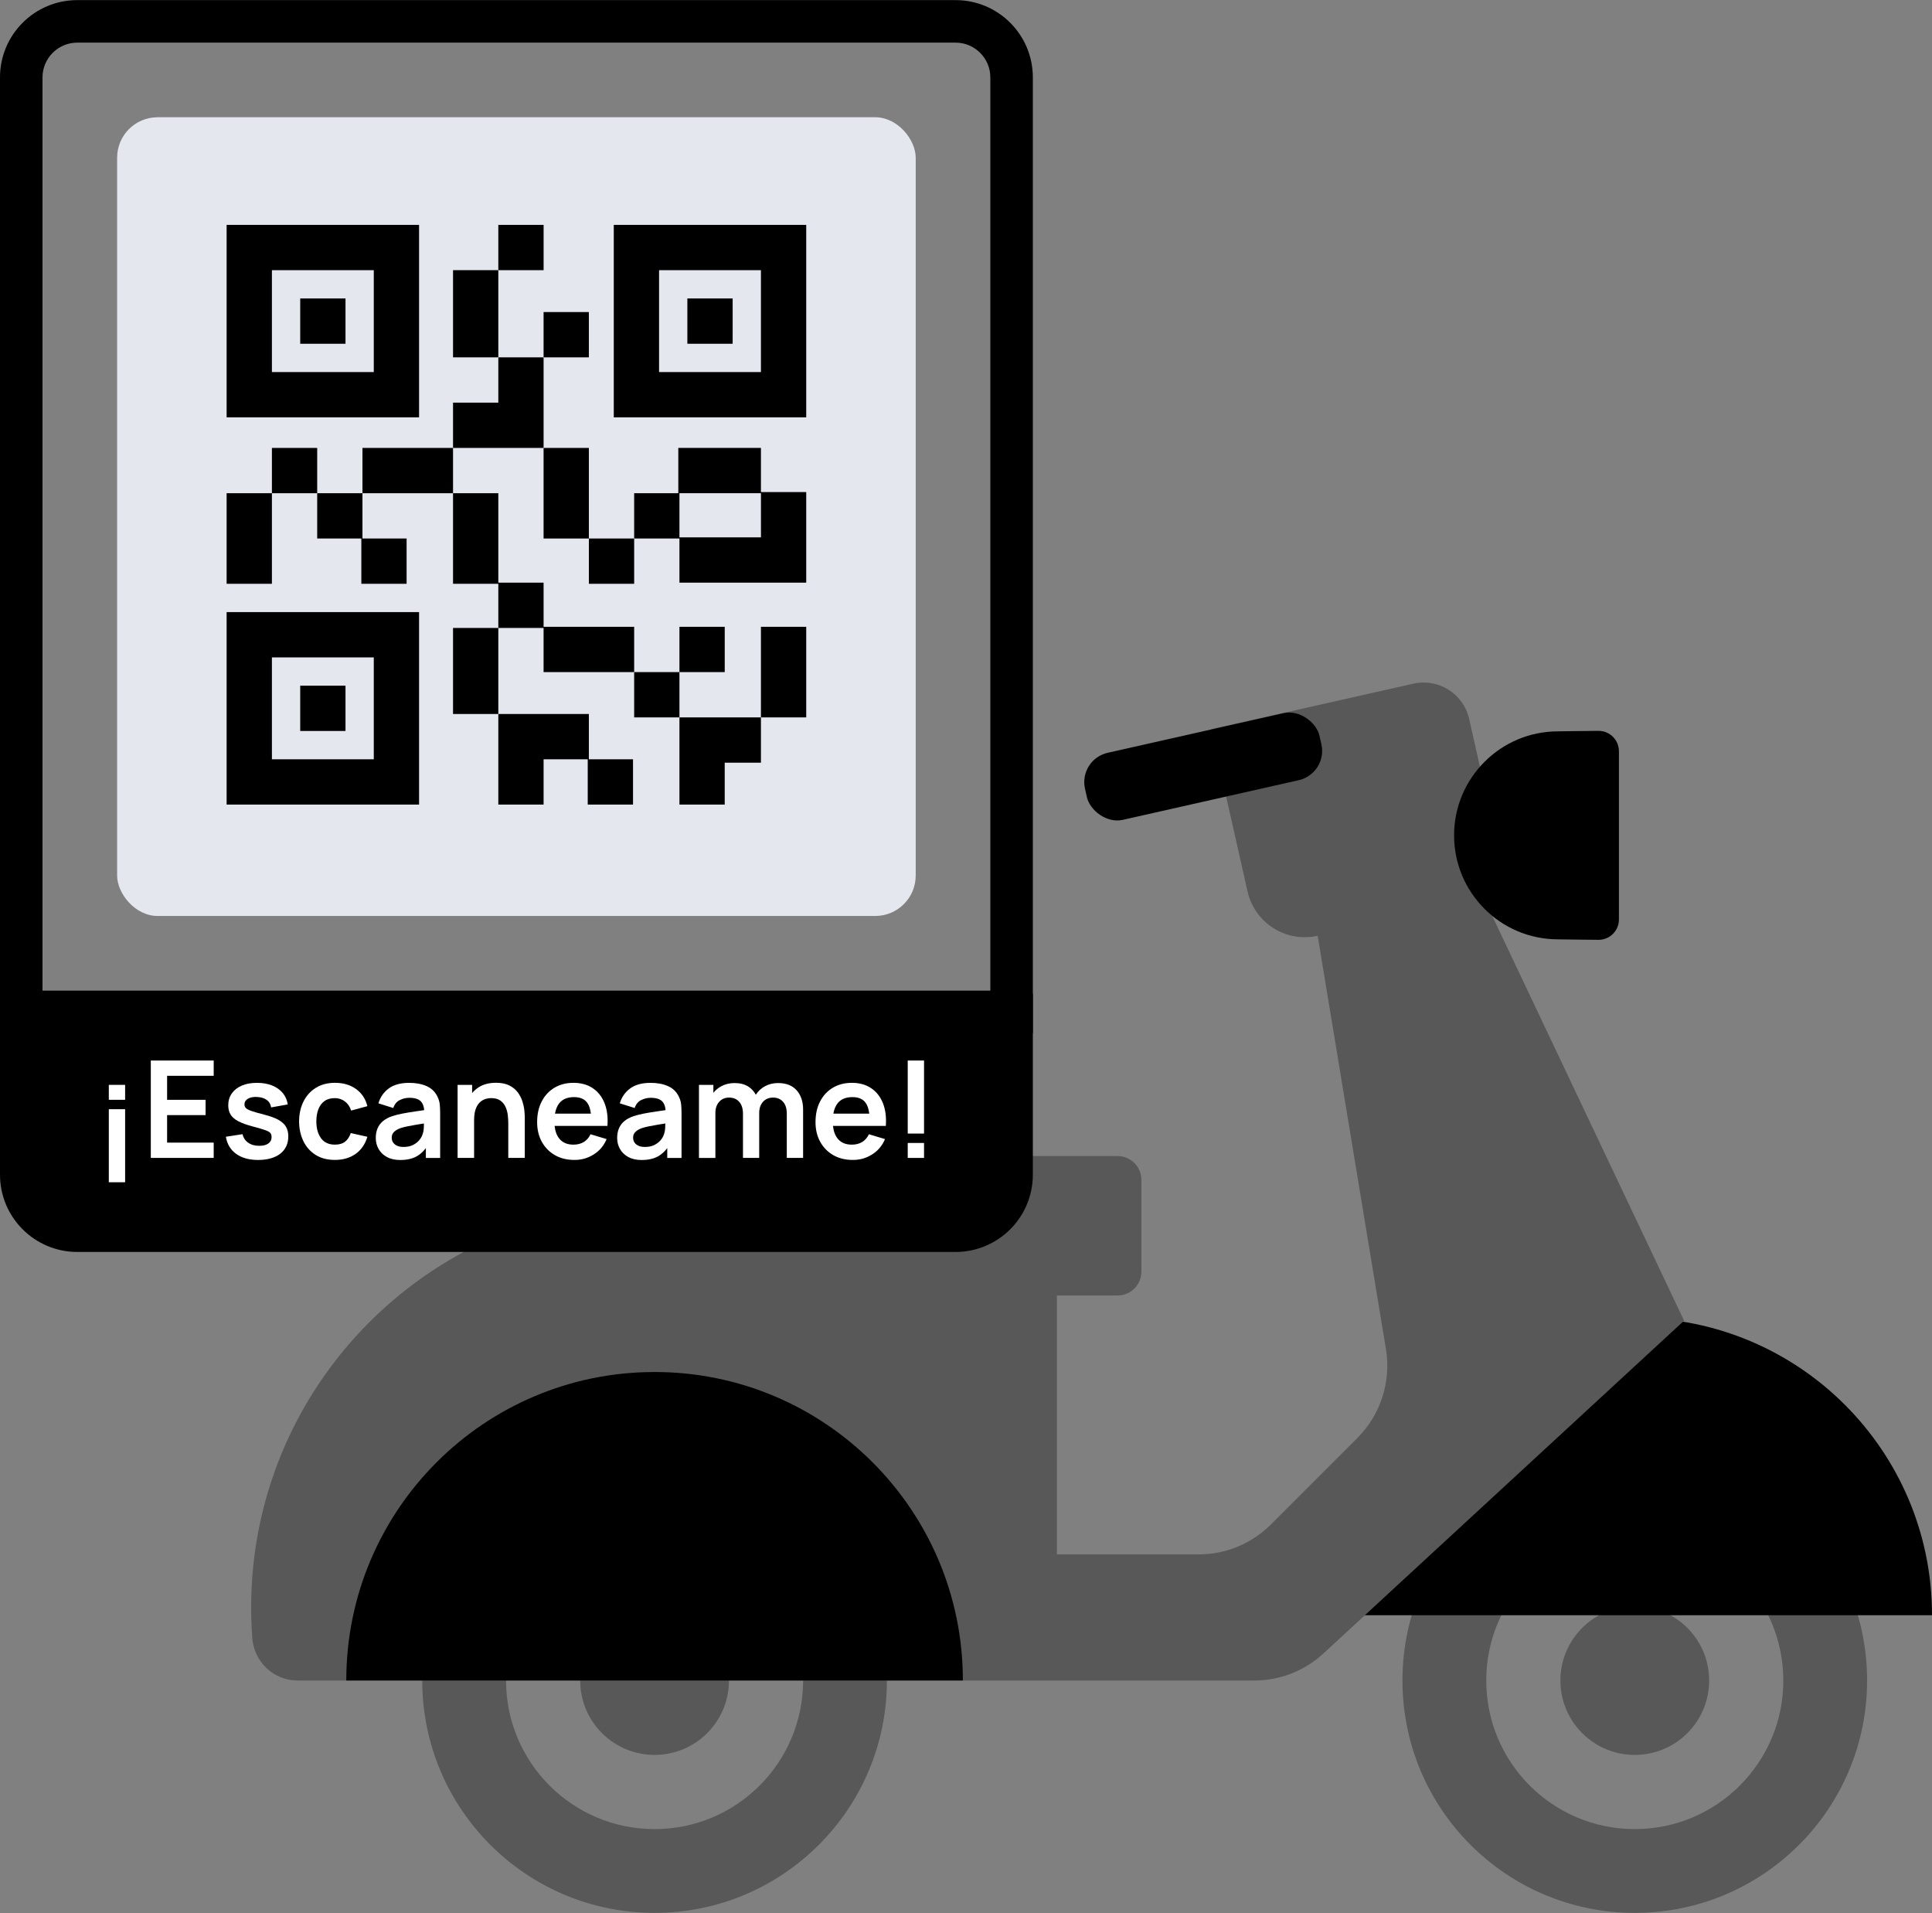
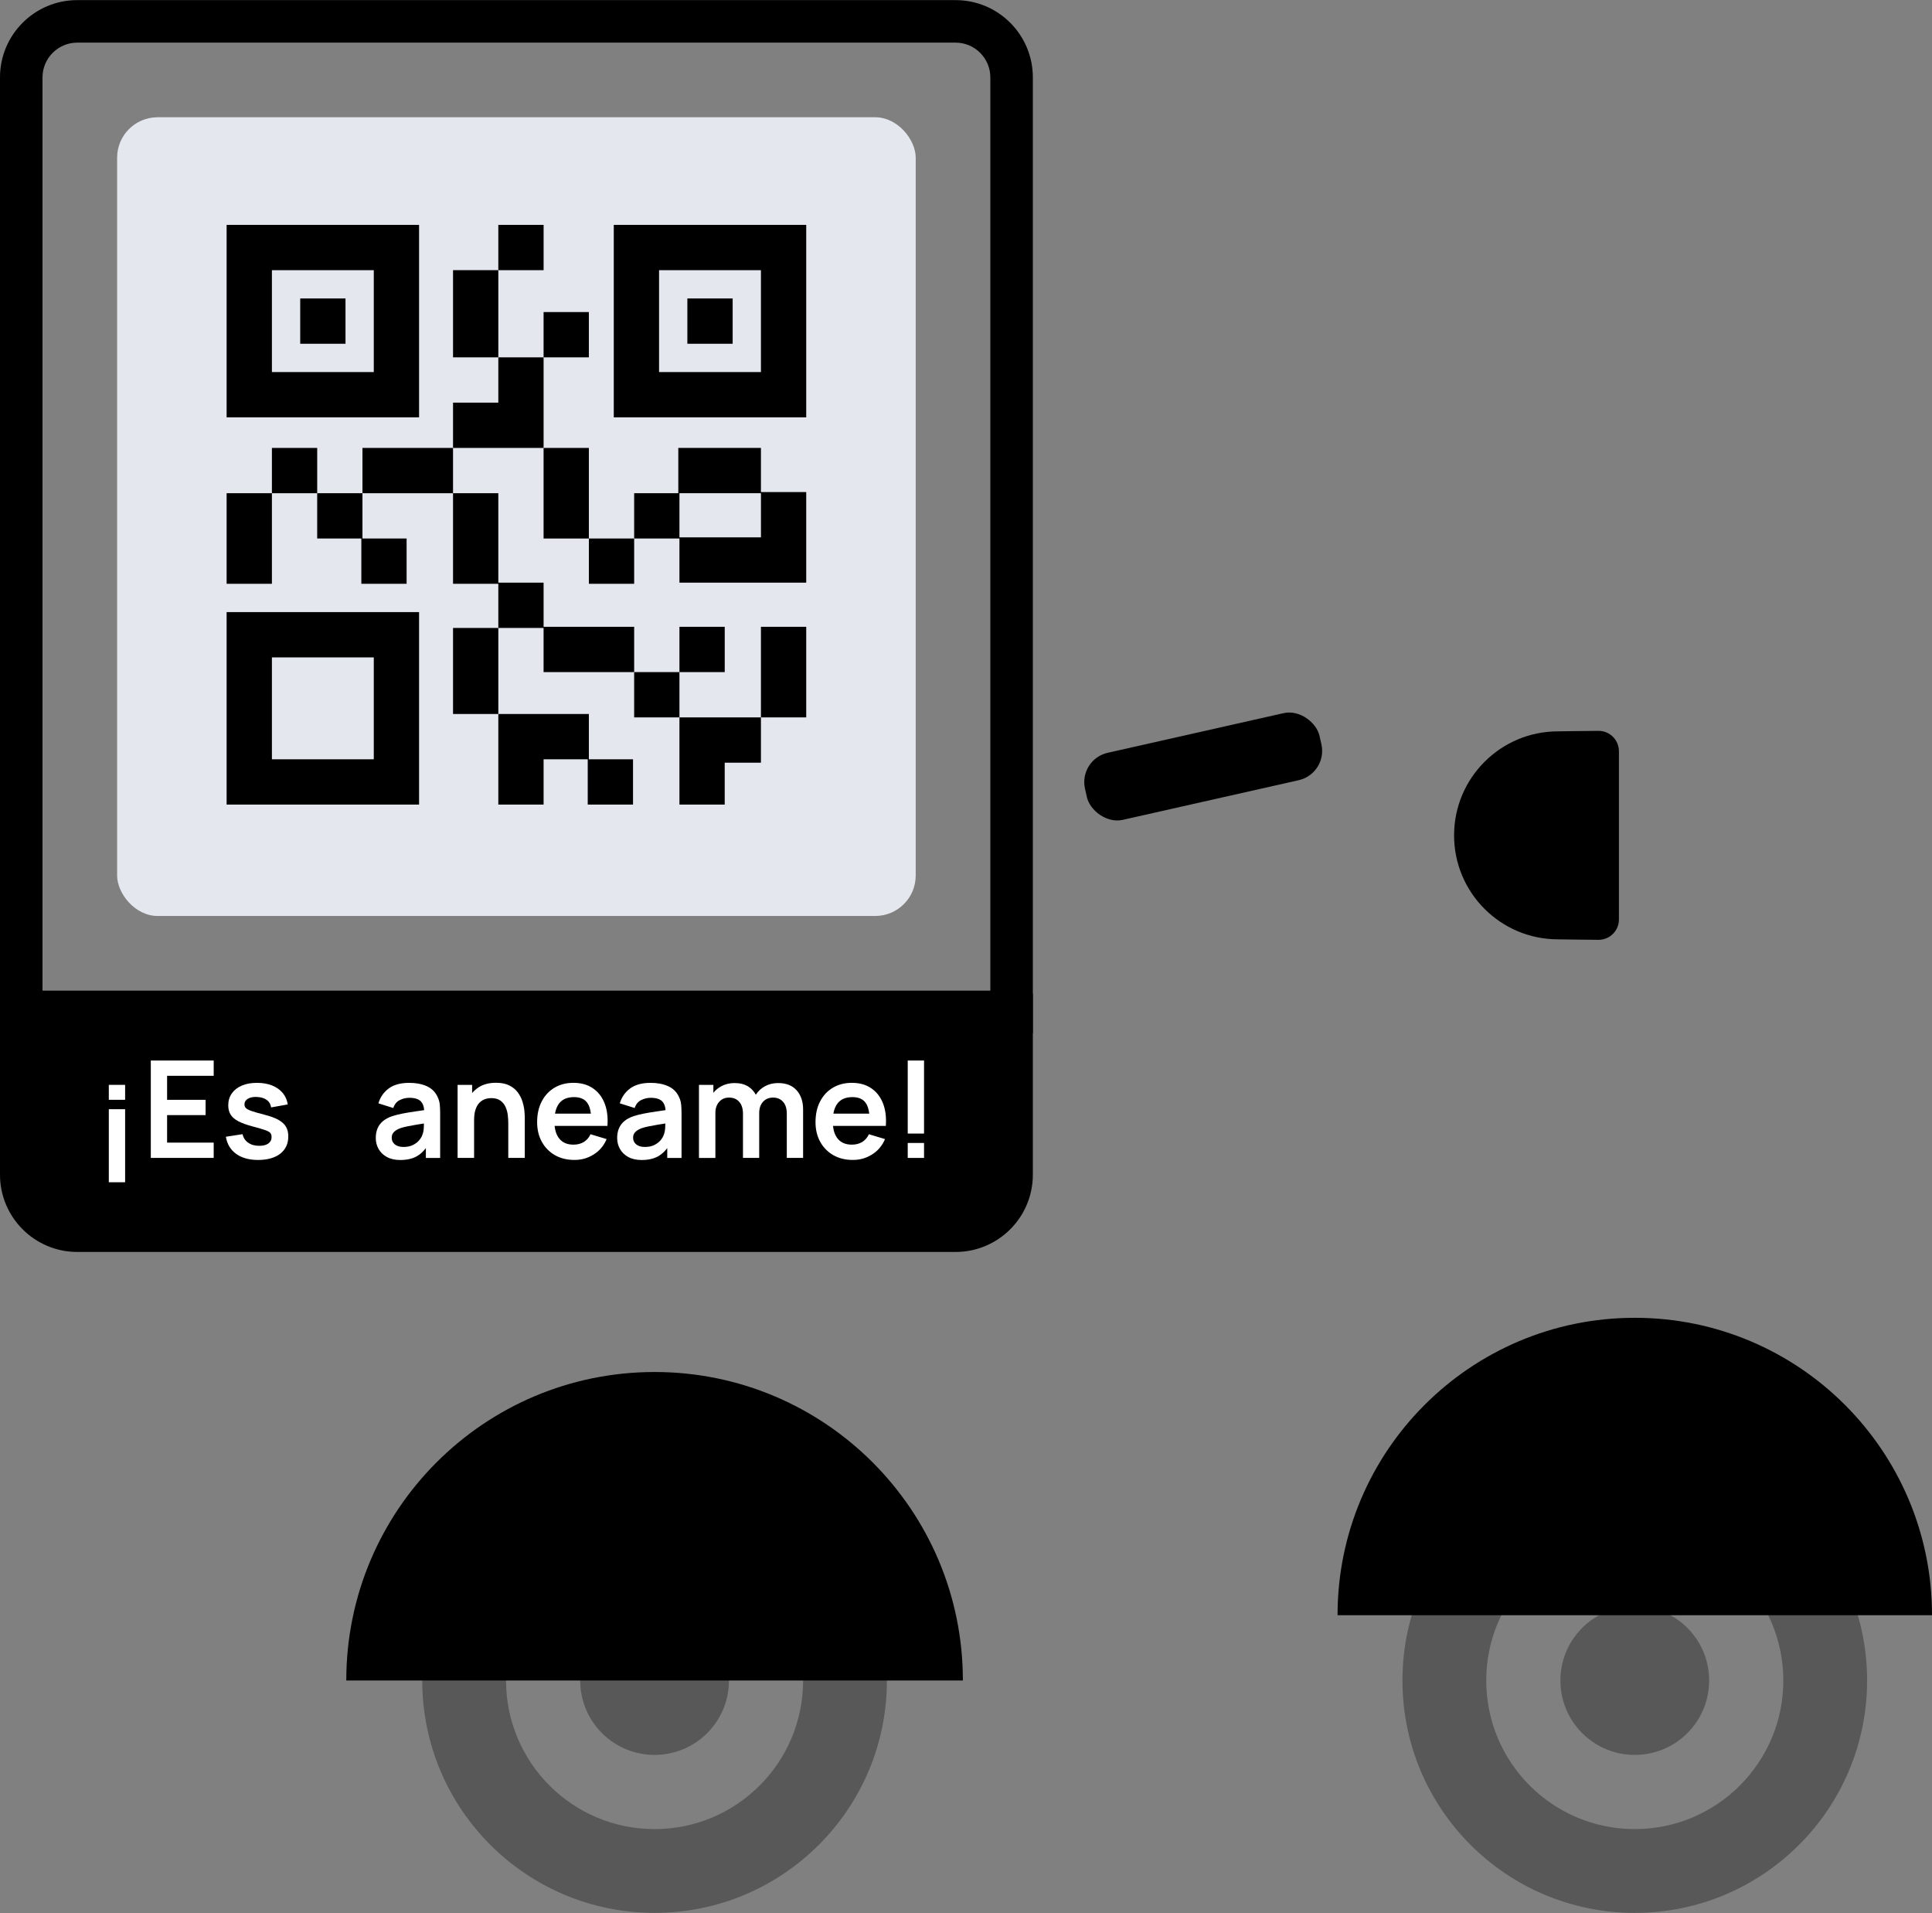
<svg xmlns="http://www.w3.org/2000/svg" id="TEXTO" viewBox="0 0 1000 990">
  <rect x="0" y="0" width="1000" height="990" fill="#808080" stroke="none" />
  <g>
    <g>
      <g>
        <path d="M846.16,749.44c-66.41,0-120.25,53.84-120.25,120.25s53.84,120.25,120.25,120.25,120.25-53.84,120.25-120.25-53.84-120.25-120.25-120.25Zm0,197.14c-42.46,0-76.88-34.42-76.88-76.88s34.42-76.88,76.88-76.88,76.88,34.42,76.88,76.88-34.42,76.88-76.88,76.88Z" fill="#585858" />
        <circle cx="846.16" cy="869.69" r="38.5" transform="translate(-367.13 853.05) rotate(-45)" fill="#585858" />
      </g>
      <g>
        <path d="M338.81,749.44c-66.41,0-120.25,53.84-120.25,120.25s53.84,120.25,120.25,120.25,120.25-53.84,120.25-120.25-53.84-120.25-120.25-120.25Zm0,197.14c-42.46,0-76.88-34.42-76.88-76.88s34.42-76.88,76.88-76.88,76.88,34.42,76.88,76.88-34.42,76.88-76.88,76.88Z" fill="#585858" />
        <circle cx="338.81" cy="869.69" r="38.5" transform="translate(-515.73 494.3) rotate(-45)" fill="#585858" />
      </g>
      <path d="M1000,835.9s0-.05,0-.08c0-84.96-68.88-153.84-153.84-153.84s-153.84,68.88-153.84,153.84c0,.03,0,.05,0,.08h307.68Z" />
-       <path d="M871.73,683.59l-103.67-218.7,12.65-2.85-20.27-89.98c-2.93-13.02-15.86-21.19-28.88-18.26l-104.75,23.6,18.91,83.92c3.69,16.37,19.95,26.65,36.31,22.96h0l35.33,213.86c2.78,16.84-2.73,33.98-14.79,46.05l-44.73,44.73c-9.93,9.93-23.39,15.5-37.42,15.5h-73.36v-133.99h31.4c6.81,0,12.33-5.52,12.33-12.33v-47.49c0-6.81-5.52-12.33-12.33-12.33H273.07c-6.81,0-12.33,5.52-12.33,12.33v27.58c-76.64,30.92-130.74,106-130.74,193.72,0,5.35,.2,10.66,.6,15.91,.93,12.33,11.14,21.88,23.5,21.88h495.04c13.3,0,26.11-5.01,35.89-14.03l186.01-171.62-.12-.16,.8-.31Z" fill="#585858" />
      <rect x="560.55" y="378.91" width="124.42" height="35.57" rx="15.53" ry="15.53" transform="translate(-71.96 146.59) rotate(-12.7)" />
      <path d="M837.95,388.77c0-5.84-4.74-10.57-10.57-10.54-8.38,.03-18.86,.25-20.93,.25-29.72,0-53.82,24.1-53.82,53.82s24.1,53.82,53.82,53.82c2.07,0,12.55,.22,20.93,.25,5.84,.02,10.57-4.71,10.57-10.54v-87.06Z" />
      <path d="M498.38,869.69s0-.06,0-.09c0-88.13-71.44-159.57-159.57-159.57s-159.57,71.44-159.57,159.57c0,.03,0,.06,0,.09H498.38Z" />
    </g>
    <g>
      <path d="M494.6,22.06c9.93,0,18,8.07,18,18v472.6H22V40.06c0-9.93,8.07-18,18-18H494.6M494.6,.06H40C17.91,.06,0,17.97,0,40.06v494.6H534.6V40.06C534.6,17.97,516.69,.06,494.6,.06h0Z" />
      <rect x="60.62" y="60.68" width="413.35" height="413.35" rx="20.95" ry="20.95" fill="#e5e7ef" />
      <path d="M494.6,647.9H40c-22.09,0-40-17.91-40-40v-93.63H534.6v93.63c0,22.09-17.91,40-40,40Z" />
    </g>
  </g>
  <g>
    <rect x="56.32" y="574.03" width="8.44" height="37.8" fill="#fff" />
    <rect x="56.32" y="561.43" width="8.44" height="7.73" fill="#fff" />
    <polygon points="78.06 599.23 110.61 599.23 110.61 591.32 86.49 591.32 86.49 577.08 106.41 577.08 106.41 569.17 86.49 569.17 86.49 556.74 110.61 556.74 110.61 548.83 78.06 548.83 78.06 599.23" fill="#fff" />
    <path d="M144.09,579.51c-1.81-.99-4.22-1.87-7.23-2.64-2.94-.75-5.15-1.38-6.63-1.89-1.48-.51-2.47-1.03-2.96-1.54-.49-.51-.74-1.13-.74-1.86,0-1.28,.61-2.28,1.82-2.99,1.21-.71,2.81-1.01,4.79-.89,2.08,.12,3.74,.64,4.99,1.58,1.25,.93,1.98,2.21,2.19,3.82l8.61-1.54c-.33-2.26-1.19-4.24-2.59-5.92-1.4-1.68-3.24-2.98-5.51-3.89-2.28-.91-4.88-1.36-7.82-1.36s-5.62,.47-7.84,1.42c-2.22,.95-3.94,2.29-5.18,4.04s-1.85,3.8-1.85,6.16c0,1.89,.41,3.5,1.23,4.83,.82,1.33,2.16,2.48,4.02,3.45,1.87,.97,4.39,1.87,7.56,2.71,2.85,.75,4.96,1.37,6.33,1.86,1.38,.49,2.27,1,2.68,1.52,.41,.52,.61,1.22,.61,2.08,0,1.4-.55,2.5-1.66,3.31-1.11,.8-2.68,1.21-4.71,1.21-2.31,0-4.22-.54-5.74-1.61-1.52-1.07-2.5-2.54-2.94-4.41l-8.61,1.33c.63,3.8,2.4,6.75,5.32,8.86,2.92,2.1,6.71,3.15,11.38,3.15s8.7-1.08,11.46-3.25,4.15-5.16,4.15-8.96c0-1.96-.4-3.63-1.21-5s-2.11-2.56-3.92-3.55Z" fill="#fff" />
-     <path d="M167.9,569.85c1.42-1.04,3.23-1.56,5.42-1.56,1.94,0,3.66,.57,5.18,1.7,1.52,1.13,2.6,2.71,3.25,4.74l8.4-2.28c-.91-3.73-2.85-6.68-5.83-8.84-2.97-2.16-6.61-3.24-10.9-3.24-3.83,0-7.13,.86-9.9,2.57-2.78,1.71-4.92,4.07-6.42,7.07-1.5,3-2.27,6.43-2.29,10.31,.02,3.8,.76,7.21,2.22,10.22,1.46,3.01,3.56,5.38,6.32,7.12,2.75,1.74,6.08,2.61,9.98,2.61,4.22,0,7.79-1.03,10.71-3.1,2.92-2.06,4.96-5.02,6.12-8.87l-8.61-1.92c-.65,1.94-1.63,3.42-2.92,4.44-1.3,1.03-3.06,1.54-5.3,1.54-3.17,0-5.56-1.11-7.17-3.32-1.61-2.22-2.42-5.12-2.42-8.72,0-2.31,.34-4.38,1.02-6.19,.68-1.82,1.73-3.25,3.15-4.29Z" fill="#fff" />
    <path d="M226.39,567.42c-1.24-2.5-3.13-4.29-5.69-5.39s-5.51-1.64-8.87-1.64c-4.46,0-8,.97-10.62,2.9-2.62,1.94-4.4,4.5-5.34,7.7l7.7,2.42c.63-1.94,1.74-3.3,3.32-4.09,1.59-.79,3.23-1.19,4.94-1.19,2.82,0,4.83,.62,6.02,1.86,.99,1.03,1.55,2.54,1.7,4.52-1.52,.22-3.01,.44-4.45,.65-2.39,.34-4.61,.71-6.65,1.1-2.04,.4-3.82,.84-5.34,1.33-2.01,.68-3.64,1.55-4.9,2.61-1.26,1.06-2.19,2.32-2.8,3.78-.61,1.46-.91,3.1-.91,4.92,0,2.08,.48,3.98,1.45,5.71,.97,1.73,2.4,3.11,4.29,4.15s4.2,1.56,6.93,1.56c3.41,0,6.25-.64,8.52-1.91,1.75-.98,3.33-2.39,4.74-4.24v5.09h7.39v-23.21c0-1.63-.07-3.14-.21-4.53-.14-1.39-.55-2.75-1.23-4.08Zm-7.77,19.88c-.28,.86-.82,1.78-1.63,2.76-.81,.98-1.88,1.81-3.24,2.49-1.35,.68-2.99,1.01-4.9,1.01-1.33,0-2.44-.21-3.34-.63-.9-.42-1.58-.99-2.05-1.7s-.7-1.53-.7-2.47c0-.82,.18-1.53,.54-2.13,.36-.61,.88-1.14,1.56-1.61,.68-.47,1.5-.88,2.48-1.22,1-.33,2.16-.62,3.46-.89,1.31-.27,2.87-.55,4.69-.86,1.16-.19,2.48-.41,3.94-.64-.01,.64-.04,1.37-.07,2.2-.06,1.39-.31,2.62-.75,3.69Z" fill="#fff" />
    <path d="M270.38,569.94c-.51-1.63-1.31-3.17-2.38-4.62-1.07-1.45-2.52-2.64-4.34-3.57-1.82-.93-4.13-1.4-6.93-1.4-3.55,0-6.53,.78-8.96,2.33-1.31,.84-2.43,1.84-3.4,2.98v-4.23h-7.52v37.8h8.54v-19.42c0-2.31,.26-4.21,.77-5.69,.51-1.48,1.2-2.65,2.05-3.5,.85-.85,1.8-1.45,2.85-1.8s2.11-.53,3.19-.53c2.01,0,3.6,.43,4.78,1.3s2.06,1.97,2.66,3.31c.59,1.34,.97,2.74,1.14,4.18,.16,1.45,.25,2.77,.25,3.96v18.2h8.54v-21.11c0-.91-.08-2.09-.23-3.55-.15-1.46-.48-3-1-4.64Z" fill="#fff" />
    <path d="M306.8,563.13c-2.74-1.83-6.07-2.75-9.99-2.75-3.71,0-6.98,.84-9.8,2.52s-5.03,4.04-6.61,7.09c-1.59,3.04-2.38,6.63-2.38,10.76,0,3.83,.81,7.21,2.43,10.15,1.62,2.94,3.88,5.24,6.77,6.9,2.89,1.66,6.25,2.48,10.08,2.48s6.97-.94,9.99-2.83c3.02-1.89,5.26-4.54,6.7-7.95l-8.33-2.52c-.82,1.75-1.98,3.09-3.48,4.01-1.5,.92-3.3,1.38-5.37,1.38-3.22,0-5.67-1.05-7.35-3.15-1.32-1.65-2.11-3.83-2.4-6.54h27.35c.33-4.53-.18-8.46-1.51-11.79-1.33-3.34-3.37-5.92-6.11-7.75Zm-9.64,4.64c3.06,0,5.3,.95,6.72,2.83,1.01,1.34,1.66,3.25,1.96,5.71h-18.58c.39-2.18,1.11-3.97,2.19-5.34,1.68-2.13,4.25-3.2,7.7-3.2Z" fill="#fff" />
    <path d="M351.33,567.42c-1.24-2.5-3.13-4.29-5.69-5.39s-5.51-1.64-8.87-1.64c-4.46,0-8,.97-10.62,2.9-2.62,1.94-4.4,4.5-5.34,7.7l7.7,2.42c.63-1.94,1.74-3.3,3.32-4.09,1.59-.79,3.23-1.19,4.94-1.19,2.82,0,4.83,.62,6.02,1.86,.99,1.03,1.55,2.54,1.7,4.52-1.52,.22-3.01,.44-4.45,.65-2.39,.34-4.61,.71-6.65,1.1-2.04,.4-3.82,.84-5.34,1.33-2.01,.68-3.64,1.55-4.9,2.61-1.26,1.06-2.19,2.32-2.8,3.78-.61,1.46-.91,3.1-.91,4.92,0,2.08,.48,3.98,1.45,5.71,.97,1.73,2.4,3.11,4.29,4.15s4.2,1.56,6.93,1.56c3.41,0,6.25-.64,8.52-1.91,1.75-.98,3.33-2.39,4.74-4.24v5.09h7.39v-23.21c0-1.63-.07-3.14-.21-4.53-.14-1.39-.55-2.75-1.23-4.08Zm-7.77,19.88c-.28,.86-.82,1.78-1.63,2.76-.81,.98-1.88,1.81-3.24,2.49-1.35,.68-2.99,1.01-4.9,1.01-1.33,0-2.44-.21-3.34-.63-.9-.42-1.58-.99-2.05-1.7s-.7-1.53-.7-2.47c0-.82,.18-1.53,.54-2.13,.36-.61,.88-1.14,1.56-1.61,.68-.47,1.5-.88,2.48-1.22,1-.33,2.16-.62,3.46-.89,1.31-.27,2.87-.55,4.69-.86,1.16-.19,2.48-.41,3.94-.64-.01,.64-.04,1.37-.07,2.2-.06,1.39-.31,2.62-.75,3.69Z" fill="#fff" />
    <path d="M402.75,560.49c-2.52,0-4.81,.56-6.86,1.68-1.94,1.06-3.49,2.53-4.68,4.37-.93-1.75-2.23-3.18-3.92-4.25-1.9-1.2-4.26-1.8-7.09-1.8-2.57,0-4.88,.57-6.95,1.7-1.59,.87-2.92,1.99-4.01,3.36v-4.11h-7.46v37.8h8.5v-23.28c0-2.36,.65-4.27,1.94-5.74,1.29-1.47,3.02-2.21,5.16-2.21s3.97,.73,5.25,2.21c1.28,1.47,1.93,3.52,1.93,6.16v22.86h8.4v-23.28c0-1.66,.31-3.08,.94-4.29,.63-1.2,1.48-2.11,2.56-2.73,1.07-.62,2.29-.93,3.64-.93,2.19,0,3.93,.73,5.22,2.19,1.28,1.46,1.92,3.48,1.92,6.07v22.96h8.44v-25.09c0-4.08-1.11-7.38-3.34-9.89-2.23-2.51-5.43-3.76-9.61-3.76Z" fill="#fff" />
    <path d="M450.89,563.13c-2.74-1.83-6.07-2.75-9.99-2.75-3.71,0-6.98,.84-9.8,2.52s-5.03,4.04-6.61,7.09c-1.59,3.04-2.38,6.63-2.38,10.76,0,3.83,.81,7.21,2.43,10.15,1.62,2.94,3.88,5.24,6.77,6.9,2.89,1.66,6.25,2.48,10.08,2.48s6.97-.94,9.99-2.83c3.02-1.89,5.26-4.54,6.7-7.95l-8.33-2.52c-.82,1.75-1.98,3.09-3.48,4.01-1.5,.92-3.3,1.38-5.37,1.38-3.22,0-5.67-1.05-7.35-3.15-1.32-1.65-2.11-3.83-2.4-6.54h27.35c.33-4.53-.18-8.46-1.51-11.79-1.33-3.34-3.37-5.92-6.11-7.75Zm-9.64,4.64c3.06,0,5.3,.95,6.72,2.83,1.01,1.34,1.66,3.25,1.96,5.71h-18.58c.39-2.18,1.11-3.97,2.19-5.34,1.68-2.13,4.25-3.2,7.7-3.2Z" fill="#fff" />
    <rect x="469.84" y="548.83" width="8.44" height="37.8" fill="#fff" />
    <rect x="469.84" y="591.5" width="8.44" height="7.74" fill="#fff" />
  </g>
  <g>
    <path d="M216.91,116.38H117.3v99.61h99.61V116.38Zm-23.44,76.17h-52.73v-52.73h52.73v52.73Z" />
    <rect x="155.39" y="154.46" width="23.44" height="23.44" />
    <path d="M417.3,116.38h-99.61v99.61h99.61V116.38Zm-23.44,76.17h-52.73v-52.73h52.73v52.73Z" />
    <rect x="355.78" y="154.46" width="23.44" height="23.44" />
    <path d="M216.91,316.77H117.3v99.61h99.61v-99.61Zm-23.44,76.17h-52.73v-52.73h52.73v52.73Z" />
-     <rect x="155.39" y="354.85" width="23.44" height="23.44" />
    <rect x="140.74" y="231.81" width="23.44" height="23.44" />
    <polygon points="187.03 278.68 187.03 302.12 210.46 302.12 210.46 278.68 187.61 278.68 187.61 255.24 164.18 255.24 164.18 278.68 187.03 278.68" />
    <rect x="281.36" y="161.49" width="23.44" height="23.44" />
    <rect x="234.49" y="139.81" width="23.44" height="45.12" />
    <rect x="257.93" y="116.38" width="23.44" height="23.44" />
    <polygon points="281.36 184.93 257.93 184.93 257.93 208.37 234.49 208.37 234.49 231.81 281.36 231.81 281.36 184.93" />
    <polygon points="257.93 302.12 257.93 324.97 281.36 324.97 281.36 347.82 328.24 347.82 328.24 324.38 281.36 324.38 281.36 301.53 257.93 301.53 257.93 255.24 234.49 255.24 234.49 302.12 257.93 302.12" />
    <rect x="281.36" y="231.81" width="23.44" height="46.88" />
    <path d="M351.68,301.53h65.62v-46.88h-23.44v-22.85h-42.77v23.44h-22.85v23.44h23.44v22.85Zm0-46.29h42.19v22.85h-42.19v-22.85Z" />
    <rect x="393.86" y="324.38" width="23.44" height="46.88" />
    <rect x="304.8" y="278.68" width="23.44" height="23.44" />
    <rect x="328.24" y="347.82" width="23.44" height="23.44" />
    <rect x="351.68" y="324.38" width="23.44" height="23.44" />
    <polygon points="375.11 416.38 375.11 394.7 393.86 394.7 393.86 371.26 351.68 371.26 351.68 416.38 375.11 416.38" />
    <rect x="234.49" y="324.97" width="23.44" height="44.53" />
    <polygon points="281.36 416.38 281.36 392.94 304.21 392.94 304.21 416.38 327.65 416.38 327.65 392.94 304.8 392.94 304.8 369.5 257.93 369.5 257.93 416.38 281.36 416.38" />
    <rect x="187.61" y="231.81" width="46.88" height="23.44" />
    <rect x="117.3" y="255.24" width="23.44" height="46.88" />
  </g>
</svg>